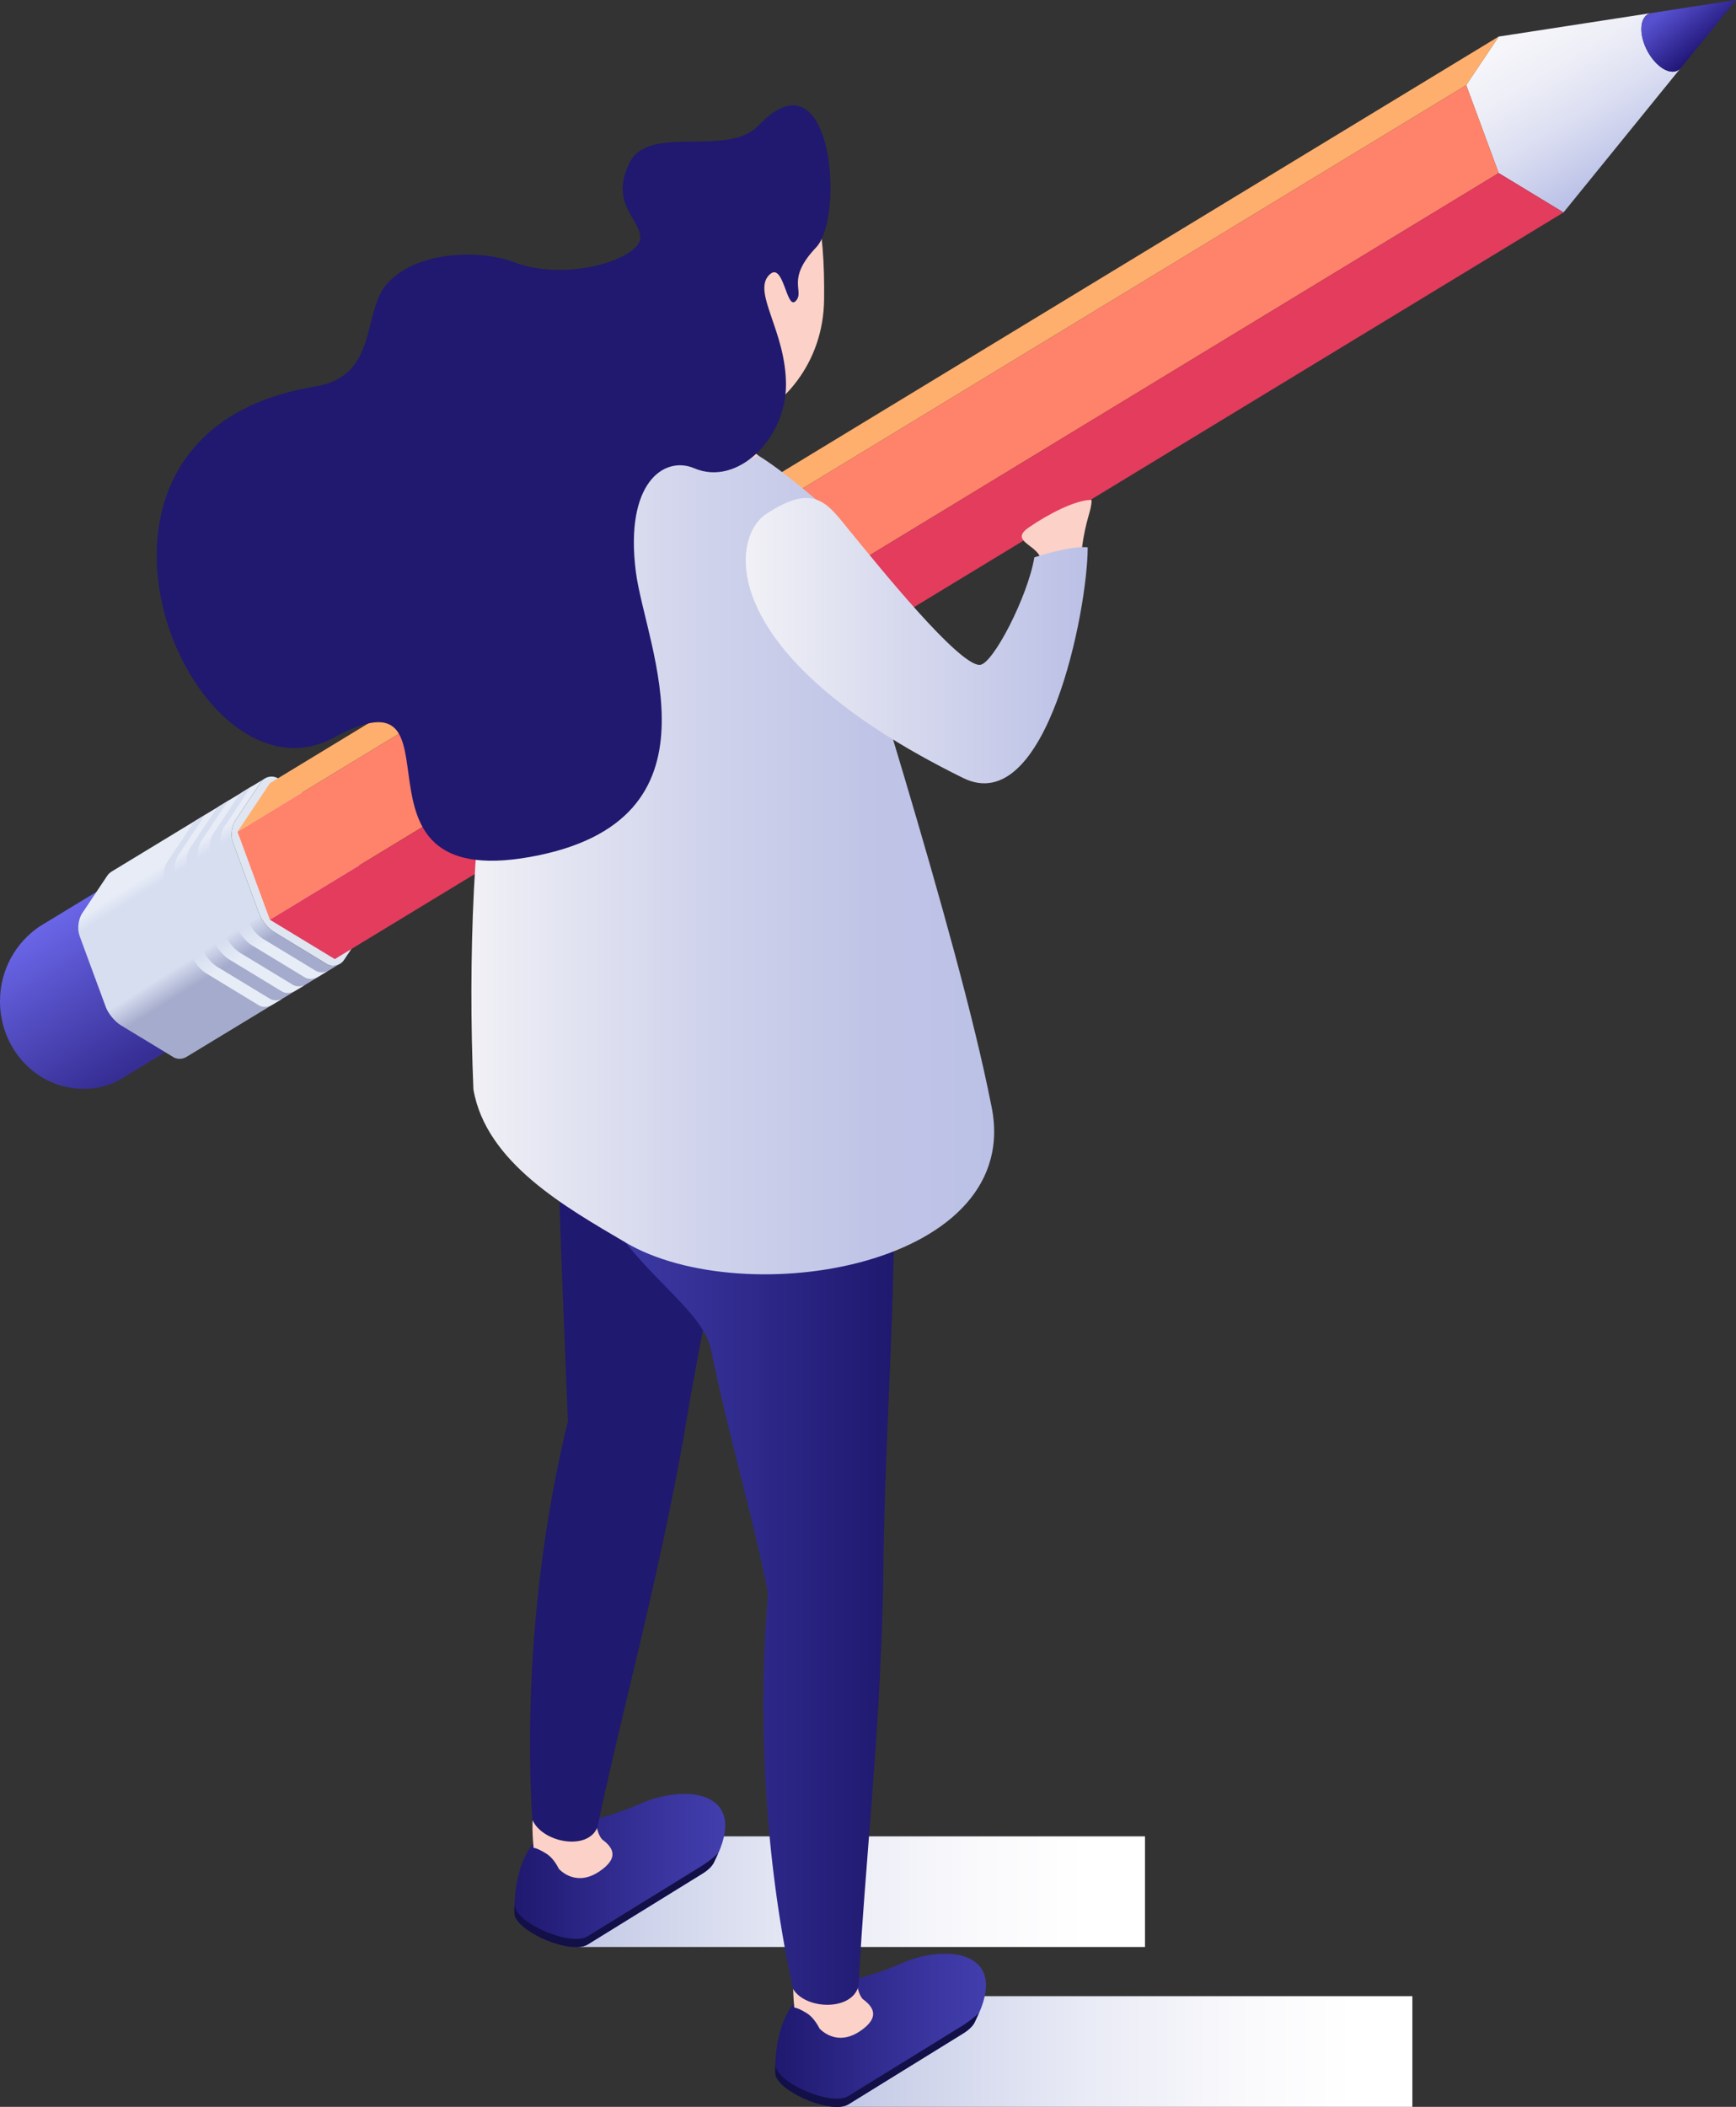
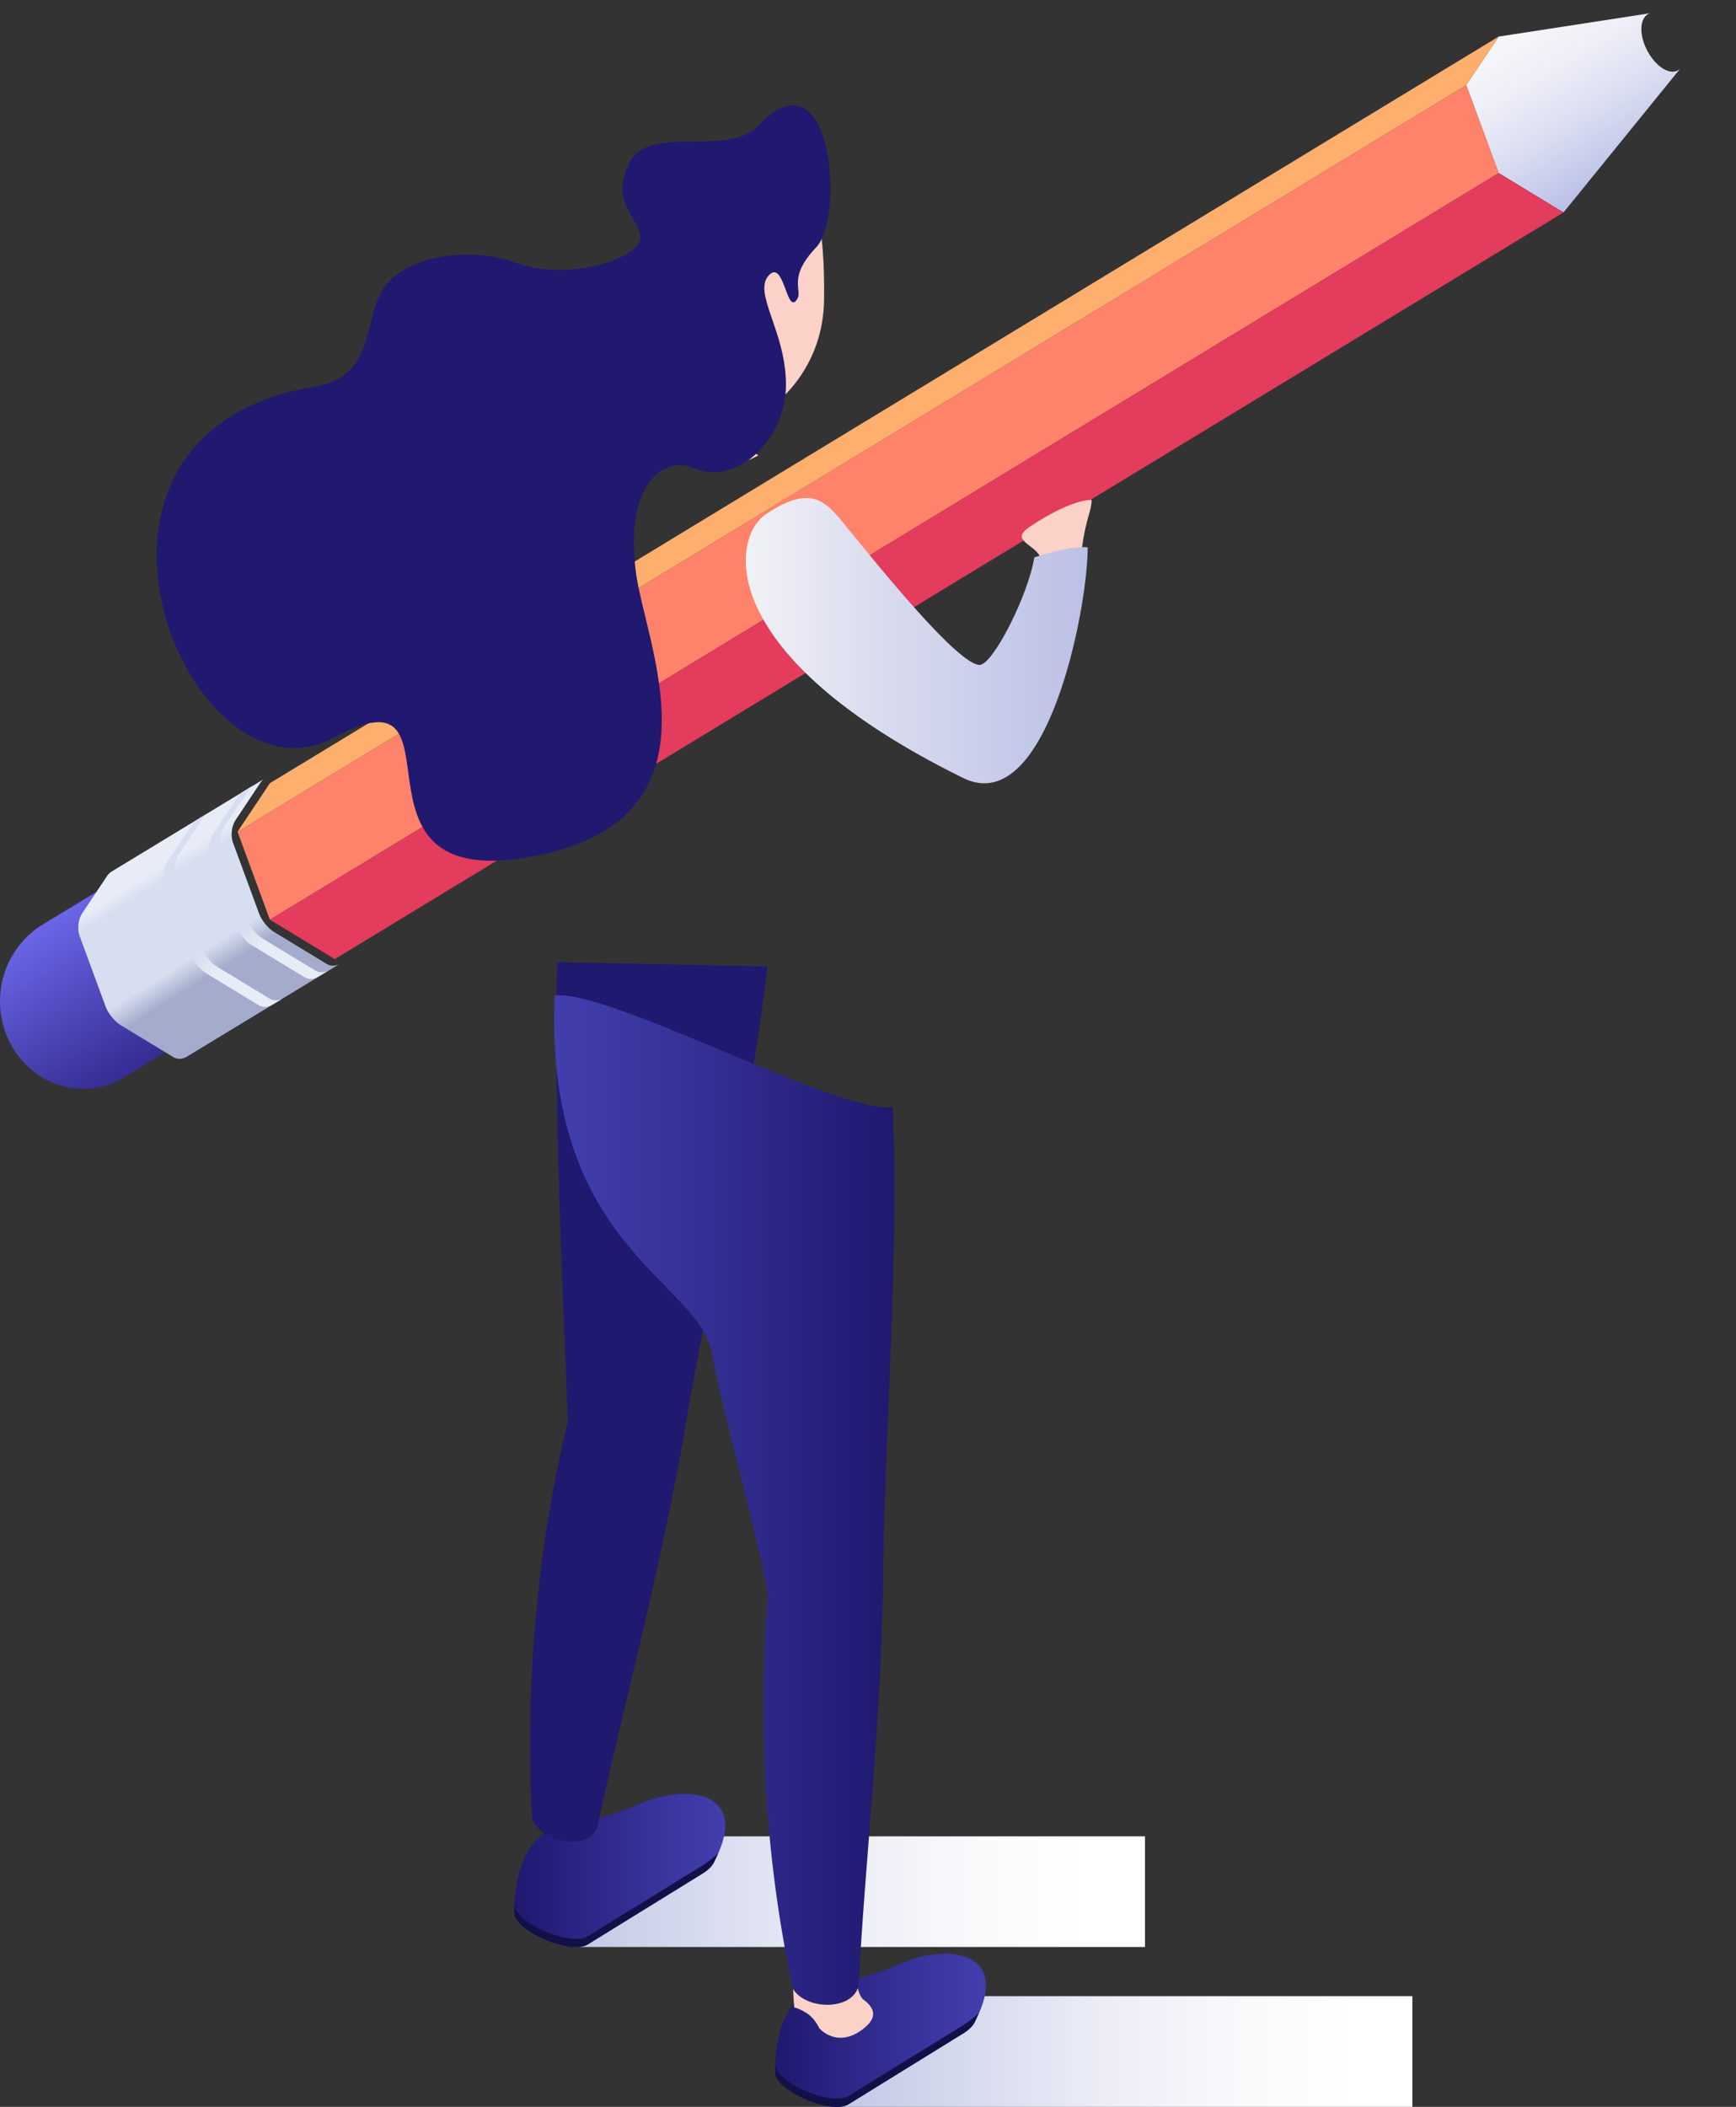
<svg xmlns="http://www.w3.org/2000/svg" width="61" height="74" viewBox="0 0 61 74" fill="none">
  <rect x="0" y="0" width="61" height="74" fill="#333333" stroke="none" />
  <g clip-path="url(#clip0_159_4)">
    <path d="M2.925 38.242C3.414 38.242 3.854 38.14 4.28 37.882C4.545 37.72 5.501 37.139 6.19 36.721C6.019 36.666 5.845 36.589 5.664 36.479C4.358 35.687 3.302 33.76 3.302 32.176C3.302 31.827 3.362 31.537 3.457 31.285L1.388 32.542C0.553 33.108 0 34.065 0 35.165C0 36.865 1.309 38.242 2.925 38.242Z" fill="url(#paint0_linear_159_4)" />
    <path d="M58.438 2.412C58.017 2.153 57.674 1.531 57.674 1.02C57.674 0.709 57.801 0.512 57.994 0.463L52.66 1.285L51.519 2.989L52.66 6.078L54.939 7.462L59.037 2.414C58.897 2.548 58.681 2.559 58.436 2.412H58.438Z" fill="url(#paint1_linear_159_4)" />
-     <path d="M58.438 2.412C58.683 2.559 58.899 2.548 59.039 2.414L59.101 2.339L61 0L58.048 0.455L57.994 0.463C57.801 0.514 57.674 0.709 57.674 1.021C57.674 1.533 58.015 2.156 58.438 2.412Z" fill="url(#paint2_linear_159_4)" />
-     <path d="M11.625 28.466C11.825 28.588 12.059 28.874 12.144 29.1L13.067 31.608C13.151 31.835 13.11 32.186 12.977 32.385L12.089 33.717C11.957 33.916 11.683 33.979 11.481 33.858L9.623 32.73C9.422 32.607 9.188 32.322 9.106 32.093L8.183 29.587C8.098 29.358 8.14 29.009 8.273 28.811L9.16 27.479C9.293 27.28 9.569 27.216 9.769 27.339L11.627 28.466H11.625Z" fill="#DFE5F1" />
    <path d="M8.346 29.214L51.521 2.989L52.662 6.078L9.484 32.303L8.346 29.214Z" fill="#FF826A" />
    <path d="M9.484 27.508L52.662 1.283L51.521 2.989L8.346 29.214L9.484 27.508Z" fill="#FFAF6D" />
    <path d="M9.484 32.304L52.662 6.079L54.939 7.462L11.764 33.687L9.484 32.304Z" fill="#E33C5C" />
    <path d="M2.792 32.861L3.716 35.367C3.8 35.596 4.034 35.882 4.235 36.004L6.093 37.131C6.233 37.215 6.405 37.206 6.544 37.127C6.579 37.109 11.908 33.872 11.908 33.872C11.767 33.931 11.61 33.937 11.481 33.858L9.623 32.729C9.422 32.607 9.188 32.321 9.106 32.093L8.183 29.586C8.098 29.358 8.14 29.009 8.273 28.81L9.16 27.478C9.194 27.429 9.235 27.387 9.284 27.356L3.944 30.599C3.882 30.639 3.817 30.684 3.772 30.753L2.884 32.083C2.751 32.284 2.71 32.633 2.794 32.861H2.792Z" fill="url(#paint3_linear_159_4)" />
    <path style="mix-blend-mode:multiply" d="M8.505 27.829C8.458 27.86 8.417 27.902 8.381 27.951L7.493 29.281C7.36 29.482 7.319 29.831 7.404 30.057L8.327 32.563C8.409 32.79 8.643 33.078 8.846 33.198L10.702 34.325C10.833 34.404 10.99 34.398 11.123 34.335C11.129 34.339 11.513 34.106 11.513 34.106C11.372 34.165 11.215 34.171 11.084 34.092L9.226 32.965C9.025 32.843 8.793 32.557 8.709 32.329L7.786 29.823C7.701 29.594 7.743 29.245 7.876 29.046L8.763 27.716C8.797 27.665 8.838 27.626 8.885 27.594L8.503 27.827L8.505 27.829Z" fill="url(#paint4_linear_159_4)" />
-     <path style="mix-blend-mode:multiply" d="M7.699 28.319C7.653 28.351 7.611 28.392 7.576 28.442L6.688 29.772C6.553 29.971 6.514 30.321 6.598 30.548L7.522 33.056C7.606 33.283 7.838 33.568 8.04 33.691L9.898 34.818C10.027 34.898 10.185 34.891 10.32 34.828C10.327 34.831 10.709 34.599 10.709 34.599C10.571 34.658 10.411 34.664 10.282 34.585L8.424 33.458C8.224 33.336 7.99 33.05 7.907 32.822L6.982 30.315C6.898 30.089 6.939 29.738 7.072 29.539L7.96 28.209C7.993 28.158 8.035 28.119 8.083 28.085L7.701 28.317L7.699 28.319Z" fill="url(#paint5_linear_159_4)" />
    <path style="mix-blend-mode:multiply" d="M6.894 28.808C6.847 28.84 6.806 28.881 6.772 28.932L5.885 30.262C5.752 30.461 5.71 30.812 5.795 31.039L6.718 33.545C6.802 33.773 7.035 34.059 7.237 34.181L9.093 35.308C9.224 35.387 9.379 35.381 9.514 35.318C9.52 35.322 9.904 35.09 9.904 35.09C9.763 35.149 9.606 35.155 9.477 35.076L7.619 33.949C7.419 33.827 7.184 33.541 7.102 33.314L6.179 30.806C6.094 30.579 6.136 30.229 6.269 30.03L7.156 28.698C7.19 28.649 7.231 28.607 7.28 28.576L6.898 28.808H6.894Z" fill="url(#paint6_linear_159_4)" />
    <path style="mix-blend-mode:multiply" d="M49.628 70.113H29.528V74H49.628V70.113Z" fill="url(#paint7_linear_159_4)" />
    <path style="mix-blend-mode:multiply" d="M40.233 64.499H20.135V68.385H40.233V64.499Z" fill="url(#paint8_linear_159_4)" />
    <path d="M18.073 67.191C18.073 64.138 19.913 64.048 19.913 64.048C19.913 64.048 20.909 64.048 22.527 63.342C24.123 62.645 26.374 62.915 25.115 65.354C25.104 65.384 25.089 65.415 25.072 65.445C24.996 65.575 24.864 65.699 24.664 65.821L20.645 68.302C20.032 68.668 18.087 67.819 18.072 67.191H18.073Z" fill="url(#paint9_linear_159_4)" />
    <path d="M18.085 66.917C18.118 67.543 20.038 68.379 20.645 68.012L24.664 65.534C24.797 65.451 25.026 65.291 25.23 65.098C25.192 65.183 25.16 65.262 25.114 65.352C25.102 65.382 25.087 65.413 25.07 65.443C24.994 65.573 24.863 65.697 24.662 65.819L20.643 68.3C20.07 68.645 18.326 67.92 18.096 67.309C18.087 67.263 18.077 67.22 18.077 67.185C18.07 67.09 18.077 67.005 18.081 66.915L18.085 66.917Z" fill="#121047" />
-     <path d="M18.823 63.648C19.296 63.648 20.963 64.095 20.963 64.095C20.963 64.095 20.974 64.338 21.113 64.55C21.13 64.568 21.143 64.59 21.16 64.609C21.489 64.85 21.823 65.23 21.042 65.744C20.401 66.168 19.883 65.898 19.637 65.64C19.538 65.443 19.39 65.222 19.184 65.098C18.972 64.97 18.843 64.911 18.75 64.905C18.75 64.891 18.746 64.864 18.746 64.864C18.746 64.864 18.624 63.648 18.823 63.648Z" fill="#FCD1C7" />
    <path d="M19.575 33.794C21.392 33.829 25.151 33.914 26.968 33.947C26.292 39.693 24.93 44.912 24.022 50.478C23.046 55.887 21.947 59.688 20.988 64.19C20.636 65.027 19.029 64.71 18.703 63.904C18.45 59.759 18.787 54.709 19.954 49.927C19.759 44.772 19.459 39.001 19.574 33.795L19.575 33.794Z" fill="#1F196F" />
    <path d="M27.235 72.8C27.235 69.748 29.075 69.66 29.075 69.66C29.075 69.66 30.071 69.66 31.689 68.954C33.285 68.257 35.536 68.527 34.278 70.966C34.266 70.996 34.249 71.025 34.234 71.057C34.158 71.187 34.027 71.311 33.826 71.433L29.809 73.914C29.197 74.28 27.25 73.431 27.235 72.802V72.8Z" fill="url(#paint10_linear_159_4)" />
    <path d="M27.245 72.526C27.28 73.153 29.2 73.988 29.807 73.622L33.824 71.145C33.957 71.062 34.186 70.901 34.392 70.71C34.354 70.794 34.323 70.873 34.278 70.966C34.266 70.995 34.249 71.025 34.234 71.056C34.158 71.186 34.027 71.31 33.826 71.433L29.809 73.913C29.236 74.258 27.492 73.533 27.262 72.924C27.252 72.877 27.245 72.835 27.245 72.8C27.237 72.705 27.245 72.621 27.249 72.528L27.245 72.526Z" fill="#121047" />
    <path d="M27.983 69.257C28.455 69.257 30.123 69.703 30.123 69.703C30.123 69.703 30.135 69.945 30.271 70.158C30.288 70.177 30.303 70.197 30.318 70.217C30.648 70.457 30.983 70.838 30.202 71.354C29.564 71.775 29.045 71.507 28.796 71.249C28.696 71.052 28.548 70.834 28.344 70.707C28.133 70.579 28.003 70.522 27.91 70.514C27.91 70.503 27.906 70.473 27.906 70.473C27.906 70.473 27.786 69.255 27.985 69.255L27.983 69.257Z" fill="#FCD1C7" />
    <path d="M24.997 47.458C24.501 44.989 19.115 43.708 19.489 34.97C21.287 34.69 29.575 39.166 31.371 38.889C31.596 44.673 31.066 50.059 31.032 55.702C30.908 61.205 30.416 65.143 30.167 69.75C29.951 70.637 28.316 70.599 27.869 69.862C26.975 65.815 26.578 60.883 26.988 55.964C26.453 53.239 25.58 50.352 24.997 47.46V47.458Z" fill="url(#paint11_linear_159_4)" />
-     <path d="M21.977 43.639C26.175 46.118 36.113 44.477 34.817 38.753C33.63 32.757 29.914 21.319 28.863 17.698C27.026 16.173 26.17 15.475 24.374 15.144C23.291 14.945 21.887 14.689 21.053 15.514C17.437 19.089 16.244 28.938 16.635 38.264C17.079 40.847 19.911 42.419 21.978 43.639H21.977Z" fill="url(#paint12_linear_159_4)" />
    <path d="M22.469 15.562C22.922 14.829 22.859 13.426 22.712 12.333C22.516 11.759 22.407 11.123 22.415 10.447C22.439 8.019 25.13 5.673 26.938 5.694C28.743 5.714 28.983 8.092 28.957 10.52C28.934 12.77 27.486 14.372 25.939 14.947C25.838 15.32 26.361 15.783 26.642 15.997C25.424 16.691 23.965 16.169 23.241 15.966C22.866 15.861 22.589 15.737 22.469 15.562Z" fill="#FCD1C7" />
    <path d="M11.082 13.572C13.301 13.213 12.719 10.989 13.582 9.988C14.64 8.76 16.955 8.788 18.028 9.198C19.974 9.942 22.497 9.058 22.497 8.36C22.497 7.663 21.435 7.198 22.1 5.754C22.763 4.311 25.55 5.568 26.657 4.404C29.232 1.693 29.704 7.61 28.678 8.689C27.591 9.832 28.294 10.222 27.96 10.573C27.629 10.922 27.535 9.125 27.02 9.665C26.434 10.281 27.618 11.631 27.618 13.517C27.618 15.402 25.913 17.095 24.398 16.448C23.338 15.995 21.945 16.955 22.342 20.08C22.673 22.698 25.66 28.842 18.626 30.099C11.591 31.356 16.676 23.236 11.724 25.91C6.681 28.633 1.017 15.205 11.082 13.576V13.572Z" fill="#20196F" />
    <path d="M36.529 19.518C36.289 19.098 35.499 18.97 36.162 18.517C36.825 18.064 37.782 17.558 38.357 17.558C38.357 17.954 38.156 18.206 38.023 19.217C37.892 20.227 36.527 19.518 36.527 19.518H36.529Z" fill="#FCD1C7" />
    <path d="M29.906 18.706C29.092 17.711 28.648 16.905 26.915 18.058C25.66 18.892 25.099 23.021 33.845 27.327C36.776 28.769 38.22 21.414 38.22 19.223C37.585 19.16 36.345 19.577 36.345 19.577C36.124 20.927 34.884 23.354 34.422 23.354C33.671 23.354 30.893 19.908 29.908 18.706H29.906Z" fill="url(#paint13_linear_159_4)" />
  </g>
  <defs>
    <linearGradient id="paint0_linear_159_4" x1="4.128" y1="37.844" x2="0.879" y2="32.719" gradientUnits="userSpaceOnUse">
      <stop stop-color="#362E94" />
      <stop offset="1" stop-color="#6B67E9" />
    </linearGradient>
    <linearGradient id="paint1_linear_159_4" x1="54.091" y1="0.987" x2="57.149" y2="6.087" gradientUnits="userSpaceOnUse">
      <stop stop-color="#F5F5FA" />
      <stop offset="0.23" stop-color="#EEEFF7" />
      <stop offset="0.56" stop-color="#DCDFF2" />
      <stop offset="0.94" stop-color="#BEC4E8" />
      <stop offset="1" stop-color="#B9C0E7" />
    </linearGradient>
    <linearGradient id="paint2_linear_159_4" x1="58.842" y1="0.097" x2="60.112" y2="1.658" gradientUnits="userSpaceOnUse">
      <stop stop-color="#5751D0" />
      <stop offset="1" stop-color="#1D1272" />
    </linearGradient>
    <linearGradient id="paint3_linear_159_4" x1="5.656" y1="29.884" x2="9.221" y2="35.581" gradientUnits="userSpaceOnUse">
      <stop offset="0.07" stop-color="#E8ECF7" />
      <stop offset="0.14" stop-color="#D6DEF0" />
      <stop offset="0.56" stop-color="#D6DEF0" />
      <stop offset="0.69" stop-color="#A5ABCC" />
    </linearGradient>
    <linearGradient id="paint4_linear_159_4" x1="7.435" y1="28.554" x2="11.813" y2="33.839" gradientUnits="userSpaceOnUse">
      <stop offset="0.56" stop-color="#D6DEF0" />
      <stop offset="0.69" stop-color="#E7EDF6" />
    </linearGradient>
    <linearGradient id="paint5_linear_159_4" x1="6.63" y1="29.043" x2="11.007" y2="34.328" gradientUnits="userSpaceOnUse">
      <stop offset="0.56" stop-color="#D6DEF0" />
      <stop offset="0.69" stop-color="#E7EDF6" />
    </linearGradient>
    <linearGradient id="paint6_linear_159_4" x1="5.825" y1="29.531" x2="10.202" y2="34.817" gradientUnits="userSpaceOnUse">
      <stop offset="0.56" stop-color="#D6DEF0" />
      <stop offset="0.69" stop-color="#E7EDF6" />
    </linearGradient>
    <linearGradient id="paint7_linear_159_4" x1="29.53" y1="72.055" x2="49.63" y2="72.055" gradientUnits="userSpaceOnUse">
      <stop stop-color="#C2C8E6" />
      <stop offset="0.11" stop-color="#CDD2EA" />
      <stop offset="0.42" stop-color="#E8EAF5" />
      <stop offset="0.69" stop-color="#F9F9FC" />
      <stop offset="0.9" stop-color="white" />
    </linearGradient>
    <linearGradient id="paint8_linear_159_4" x1="20.135" y1="66.444" x2="40.235" y2="66.444" gradientUnits="userSpaceOnUse">
      <stop stop-color="#C2C8E6" />
      <stop offset="0.11" stop-color="#CDD2EA" />
      <stop offset="0.42" stop-color="#E8EAF5" />
      <stop offset="0.69" stop-color="#F9F9FC" />
      <stop offset="0.9" stop-color="white" />
    </linearGradient>
    <linearGradient id="paint9_linear_159_4" x1="25.483" y1="65.699" x2="18.073" y2="65.699" gradientUnits="userSpaceOnUse">
      <stop stop-color="#423EAD" />
      <stop offset="0.31" stop-color="#39349D" />
      <stop offset="0.91" stop-color="#221C75" />
      <stop offset="1" stop-color="#1F196F" />
    </linearGradient>
    <linearGradient id="paint10_linear_159_4" x1="34.645" y1="71.311" x2="27.235" y2="71.311" gradientUnits="userSpaceOnUse">
      <stop stop-color="#423EAD" />
      <stop offset="0.31" stop-color="#39349D" />
      <stop offset="0.91" stop-color="#221C75" />
      <stop offset="1" stop-color="#1F196F" />
    </linearGradient>
    <linearGradient id="paint11_linear_159_4" x1="31.427" y1="52.685" x2="19.471" y2="52.685" gradientUnits="userSpaceOnUse">
      <stop stop-color="#1F196F" />
      <stop offset="0.04" stop-color="#201A71" />
      <stop offset="0.67" stop-color="#38349C" />
      <stop offset="1" stop-color="#423EAD" />
    </linearGradient>
    <linearGradient id="paint12_linear_159_4" x1="34.933" y1="29.851" x2="16.564" y2="29.851" gradientUnits="userSpaceOnUse">
      <stop stop-color="#BBC0E6" />
      <stop offset="0.25" stop-color="#C0C5E7" />
      <stop offset="0.58" stop-color="#D1D4EC" />
      <stop offset="0.94" stop-color="#ECECF4" />
      <stop offset="1" stop-color="#F1F1F6" />
    </linearGradient>
    <linearGradient id="paint13_linear_159_4" x1="26.205" y1="22.501" x2="38.218" y2="22.501" gradientUnits="userSpaceOnUse">
      <stop stop-color="#F1F1F6" />
      <stop offset="0.42" stop-color="#D8DBEE" />
      <stop offset="1" stop-color="#BBC0E6" />
    </linearGradient>
    <clipPath id="clip0_159_4">
      <rect width="61" height="74" fill="white" />
    </clipPath>
  </defs>
</svg>